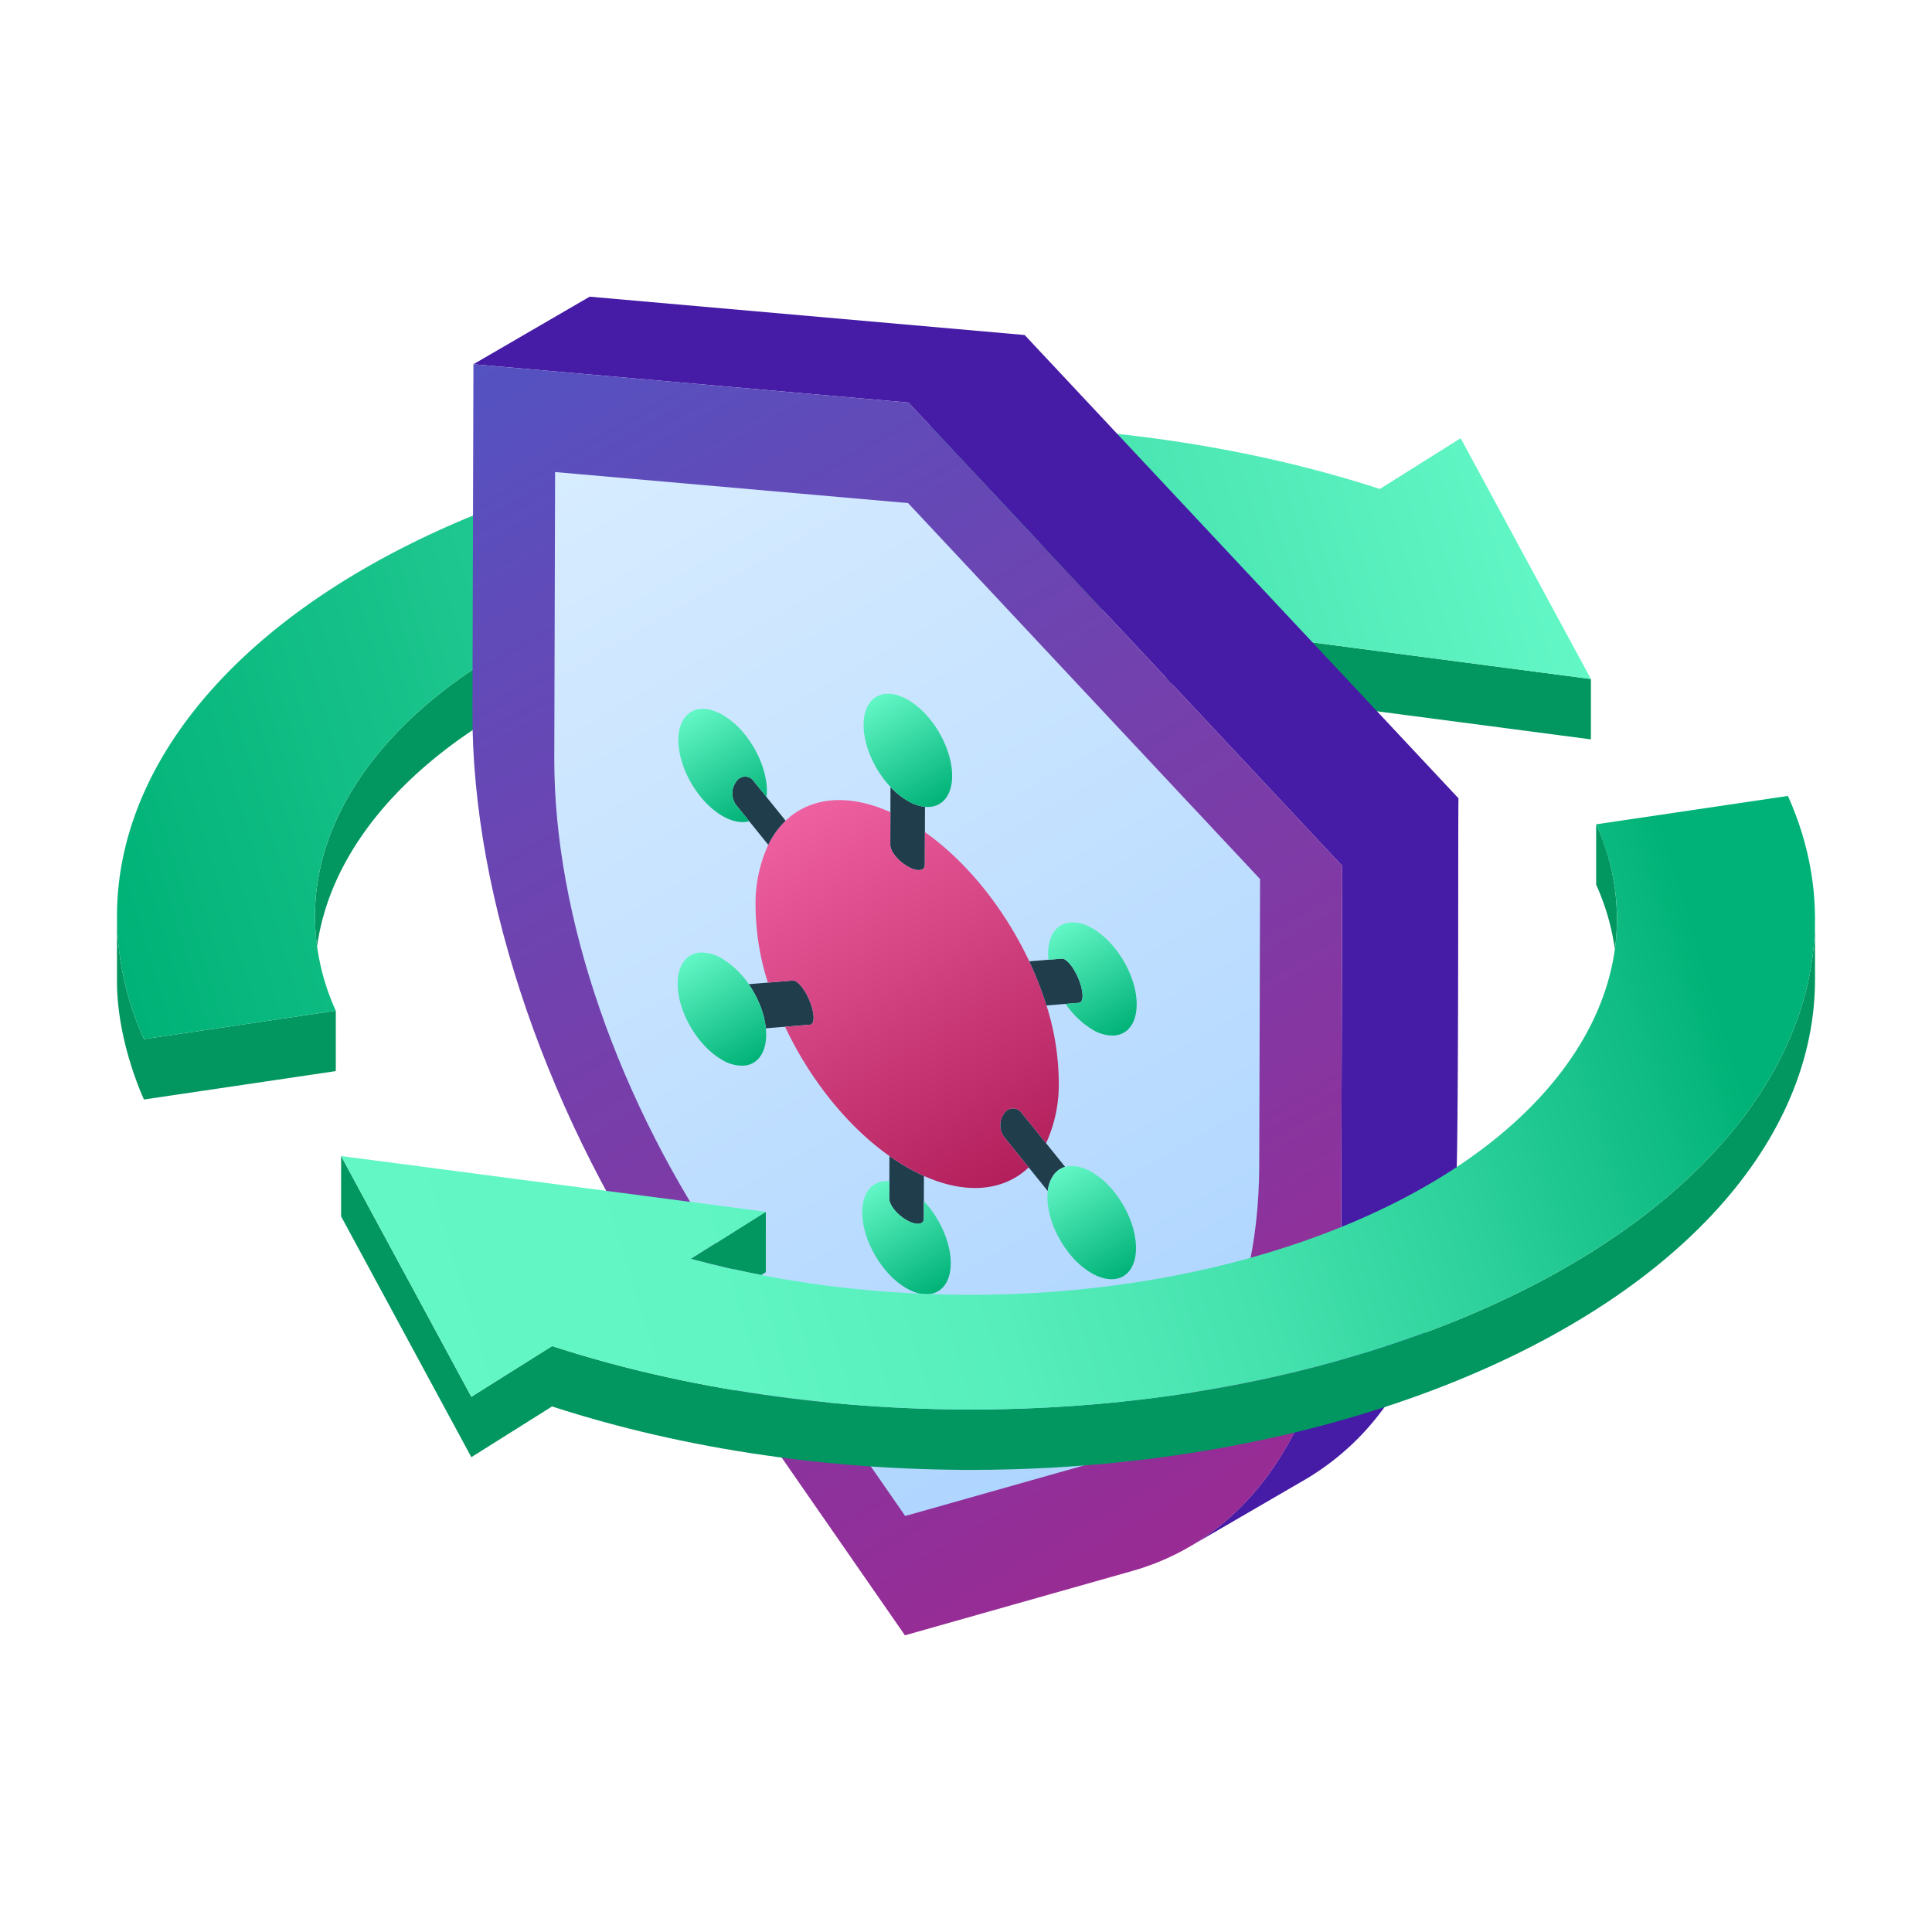
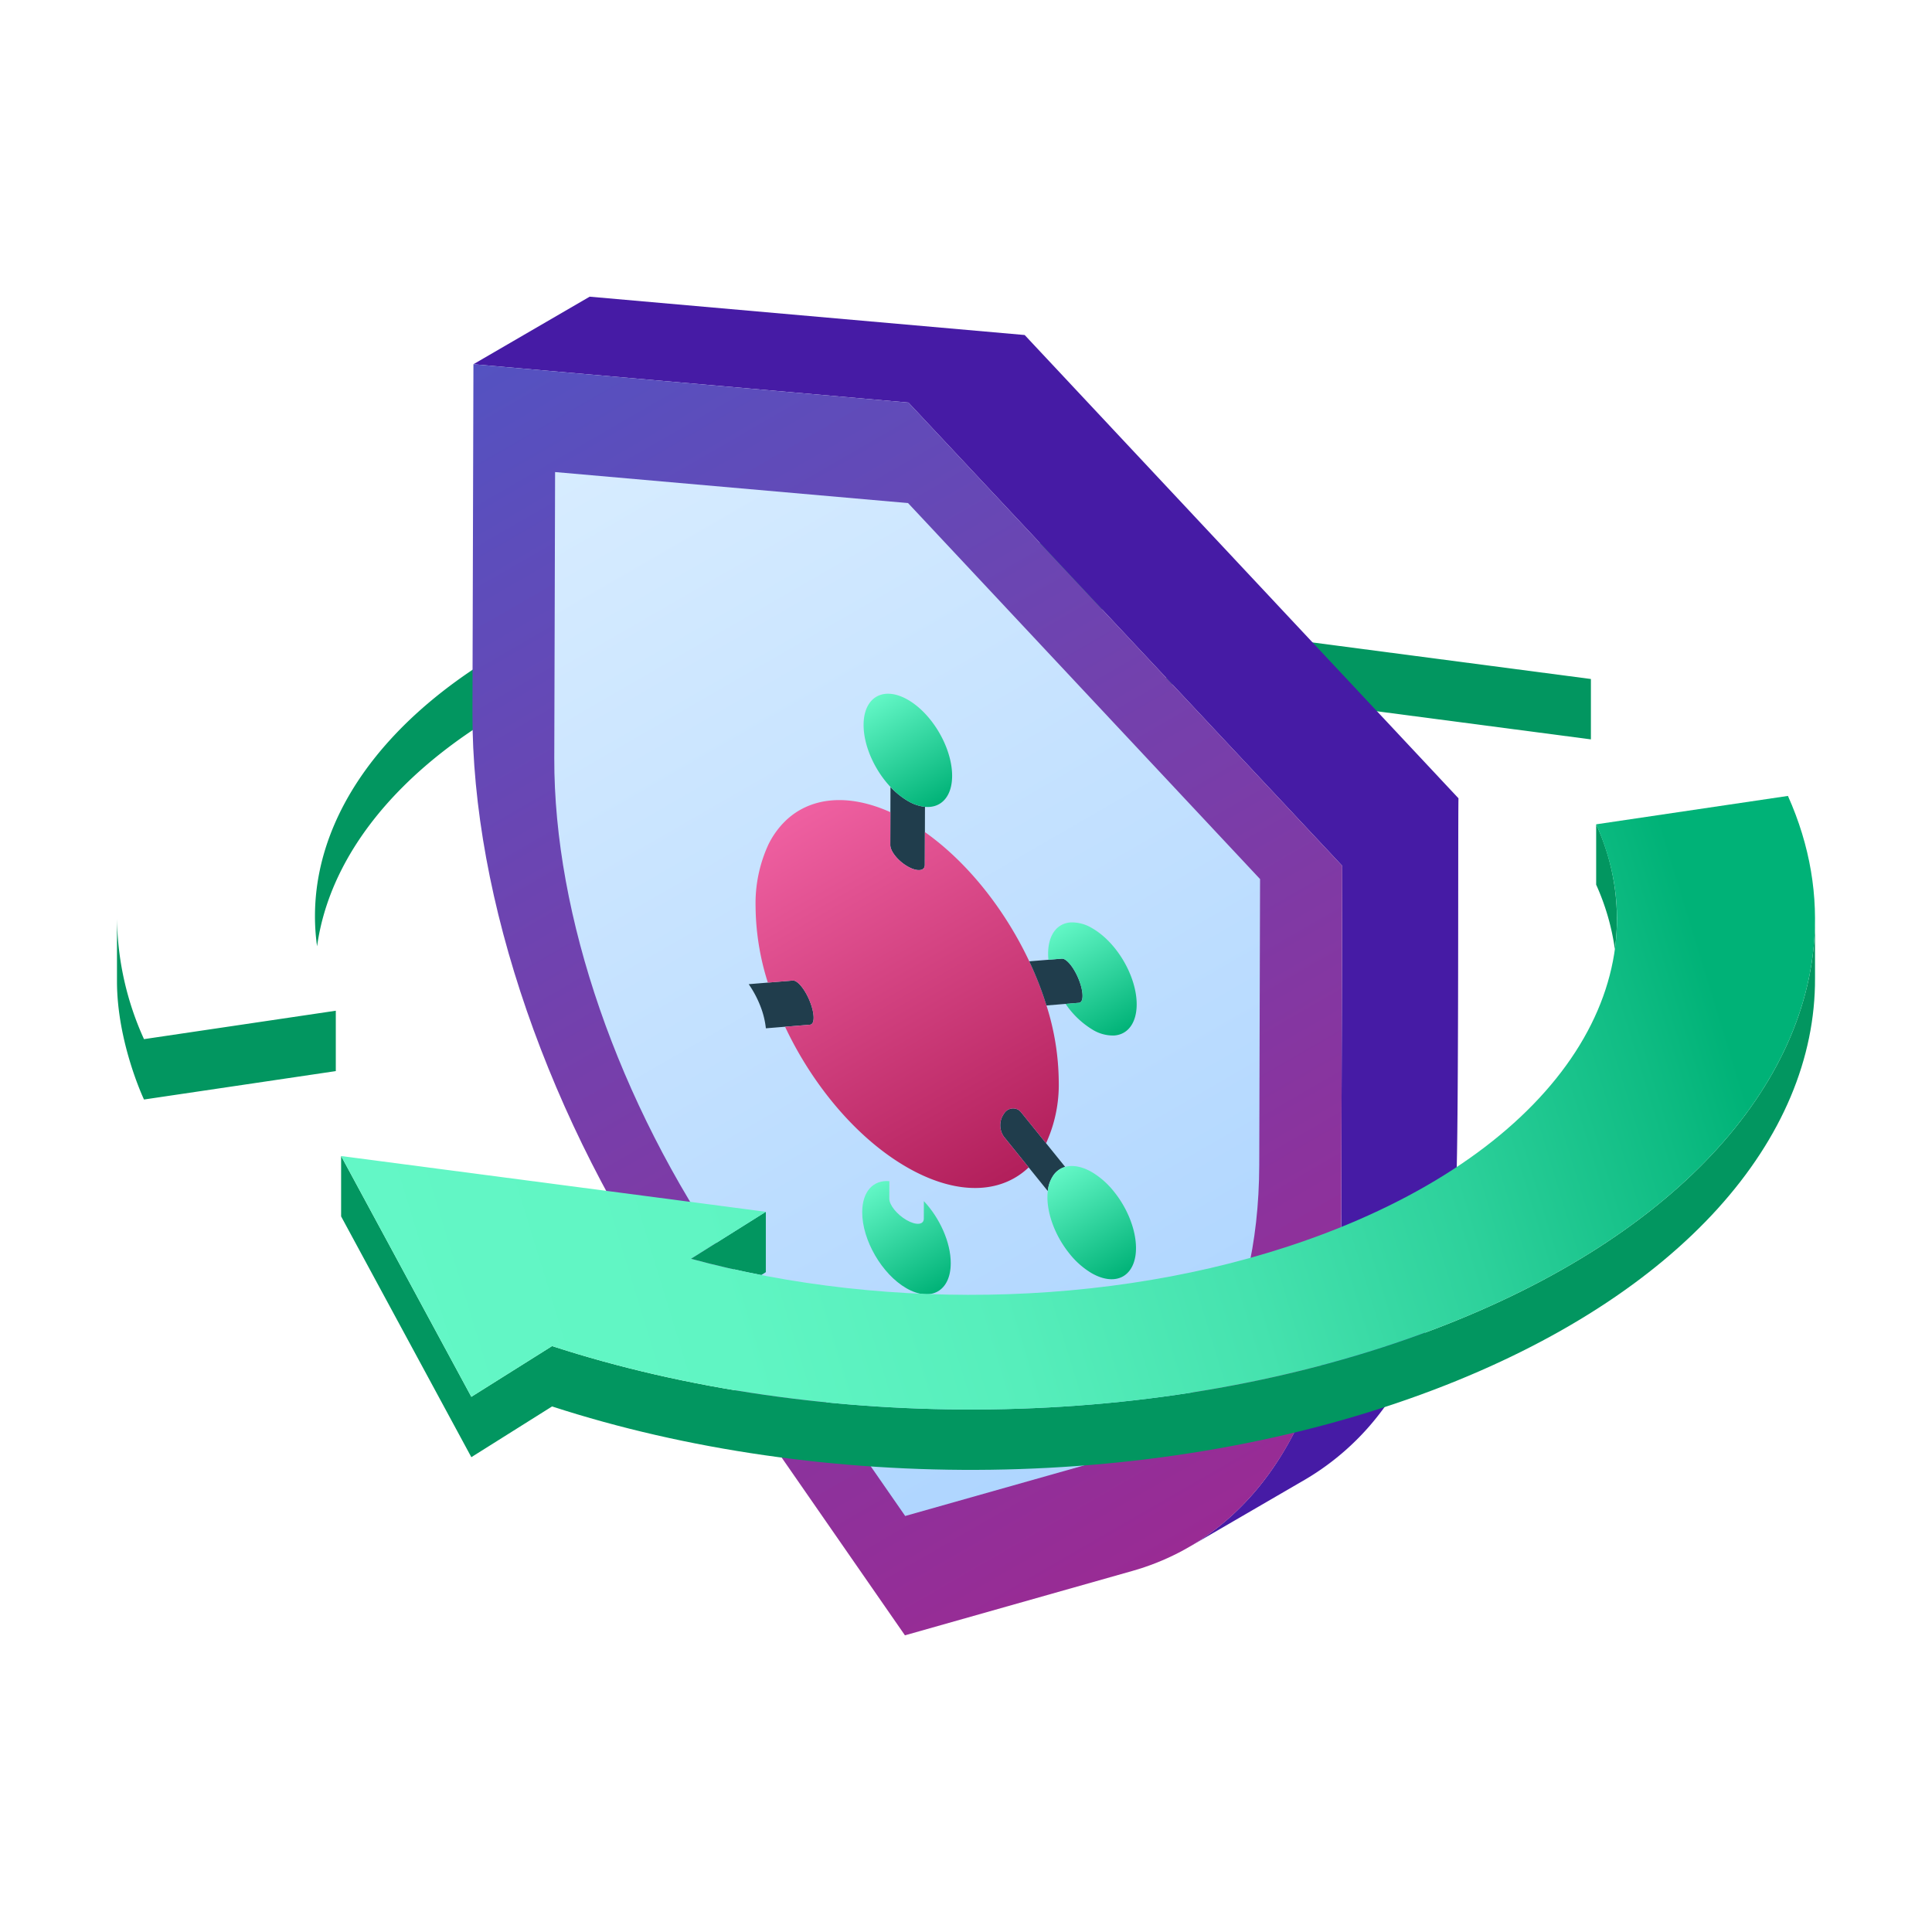
<svg xmlns="http://www.w3.org/2000/svg" xmlns:xlink="http://www.w3.org/1999/xlink" viewBox="0 0 512 512">
  <defs>
    <linearGradient id="linear-gradient" x1="403.197" y1="118.631" x2="24.491" y2="232.363" gradientUnits="userSpaceOnUse">
      <stop offset="0" stop-color="#63f7c6" />
      <stop offset="1" stop-color="#00b277" />
    </linearGradient>
    <linearGradient id="linear-gradient-2" x1="148.727" y1="83.094" x2="331.866" y2="400.301" gradientUnits="userSpaceOnUse">
      <stop offset="0" stop-color="#5452c1" />
      <stop offset="1" stop-color="#992b94" />
    </linearGradient>
    <linearGradient id="linear-gradient-3" x1="165.342" y1="114.569" x2="315.216" y2="374.159" gradientUnits="userSpaceOnUse">
      <stop offset="0" stop-color="#d7ecff" />
      <stop offset="1" stop-color="#aed5ff" />
    </linearGradient>
    <linearGradient id="linear-gradient-4" x1="281.073" y1="309.732" x2="297.557" y2="338.283" xlink:href="#linear-gradient" />
    <linearGradient id="linear-gradient-5" x1="212.186" y1="214.549" x2="268.629" y2="312.31" gradientUnits="userSpaceOnUse">
      <stop offset="0" stop-color="#ef60a1" />
      <stop offset="1" stop-color="#b21f5b" />
    </linearGradient>
    <linearGradient id="linear-gradient-6" x1="232.351" y1="184.583" x2="248.83" y2="213.125" xlink:href="#linear-gradient" />
    <linearGradient id="linear-gradient-7" x1="281.298" y1="245.132" x2="297.783" y2="273.684" xlink:href="#linear-gradient" />
    <linearGradient id="linear-gradient-8" x1="183.256" y1="188.577" x2="199.658" y2="216.986" xlink:href="#linear-gradient" />
    <linearGradient id="linear-gradient-9" x1="231.985" y1="313.728" x2="248.464" y2="342.272" xlink:href="#linear-gradient" />
    <linearGradient id="linear-gradient-10" x1="183.073" y1="253.148" x2="199.559" y2="281.703" xlink:href="#linear-gradient" />
    <linearGradient id="linear-gradient-11" x1="-339.168" y1="-440.275" x2="6.946" y2="-334.208" gradientTransform="matrix(1, 0, 0, -1, 447.385, -71.708)" gradientUnits="userSpaceOnUse">
      <stop offset="0" stop-color="#63f7c6" />
      <stop offset="0.24" stop-color="#60f5c3" />
      <stop offset="0.433" stop-color="#56eebb" />
      <stop offset="0.61" stop-color="#45e2ae" />
      <stop offset="0.777" stop-color="#2dd19b" />
      <stop offset="0.935" stop-color="#0fbc83" />
      <stop offset="1" stop-color="#00b277" />
    </linearGradient>
  </defs>
  <g id="Updating_antivirus">
    <path d="M88.99,267.853v16l-50.83,7.53s-7.16-15.08-7.16-31.36v-16.59a79.515,79.515,0,0,0,7.16,31.95Z" style="fill:#029660" />
    <path d="M328.86,152.723l-18.61,11.68c-48.45-9.42-103.55-6.39-149.38,11.03-46.03,17.5-72.75,45.74-76.84,75.35a56.487,56.487,0,0,1-.56-7.99c0-32.46,27.23-64.29,77.4-83.36C212.68,139.743,276.35,138.433,328.86,152.723Z" style="fill:#029660" />
    <polygon points="309.052 165.164 309.052 181.164 421.605 195.942 421.605 179.942 309.052 165.164" style="fill:#029660" />
-     <path d="M309.05,165.163l19.81-12.44c-52.51-14.29-116.18-12.98-167.99,6.71-50.17,19.07-77.4,50.9-77.4,83.36a60.971,60.971,0,0,0,5.52,25.06l-50.83,7.53a79.515,79.515,0,0,1-7.16-31.95v-.38l.006.003c-.177-42.45,35.348-84.097,100.974-109.043,72.46-27.54,162.69-27.53,233.7-4.43l21.41-13.45,34.52,63.81Z" style="fill:url(#linear-gradient)" />
    <path d="M271.549,88.783l-115.281-10.16-30.804,17.901,115.281,10.16L355.707,229.456l-.262,92.299c-.025,32.991-10.088,70.482-40.258,88.176l30.804-17.901a68.945,68.945,0,0,0,19.957-17.836c12.497-16.331,17.993-36.964,19.757-57.201.96-5.666.635-97.116.806-105.438Z" style="fill:#461ba5" />
    <path d="M240.745,106.684,355.707,229.456l-.262,92.299c-.14,49.428-20.84,84.786-55.345,94.557l-60.282,17.066-59.988-86.504c-34.337-49.517-54.769-108.622-54.629-158.05l.262-92.299Z" style="fill:url(#linear-gradient-2)" />
    <path d="M240.646,133.321l93.282,99.64-.215,75.801c-.119,41.845-17.378,71.352-46.596,79.631l-47.233,13.359L192.896,333.995C163.821,292.06,146.771,242.744,146.89,200.9l.215-75.801Z" style="fill:url(#linear-gradient-3)" />
-     <path d="M244.851,311.634l-.019,6.674-.013,4.647c-.005,1.667-2.058,1.829-4.587.369-2.515-1.452-4.561-3.981-4.556-5.648l.013-4.65.019-6.67q2.247,1.588,4.564,2.929A50.165,50.165,0,0,0,244.851,311.634Z" style="fill:#203d4c" />
    <path d="M269.789,294.07a3.04,3.04,0,0,1,.837.726l6.593,8.169,5.061,6.271a5.651,5.651,0,0,0-3.103,2.215,8.905,8.905,0,0,0-1.504,4.191l-5.064-6.275-6.587-8.162a5.25,5.25,0,0,1,.017-6.025A2.819,2.819,0,0,1,269.789,294.07Z" style="fill:#203d4c" />
    <path d="M289.366,310.624a21.622,21.622,0,0,1,5.848,5.169c5.606,6.943,7.499,16.247,4.247,20.772-2.191,3.041-6.144,3.162-10.202.819a21.625,21.625,0,0,1-5.849-5.169c-4.192-5.198-6.312-11.722-5.737-16.573a8.905,8.905,0,0,1,1.504-4.191,5.651,5.651,0,0,1,3.103-2.215C284.329,308.658,286.826,309.158,289.366,310.624Z" style="fill:url(#linear-gradient-4)" />
    <path d="M210.95,260.099c1.213.7,2.725,2.838,3.732,5.431,1.257,3.223,1.25,5.929-.017,6.025l-6.612.541-5.088.416a22.566,22.566,0,0,0-1.469-5.911,27.974,27.974,0,0,0-3.081-5.785l5.08-.416,6.618-.542A1.493,1.493,0,0,1,210.95,260.099Z" style="fill:#203d4c" />
    <path d="M245.128,213.825l-.019,6.688-.025,8.698c-.005,1.667-2.058,1.845-4.587.385s-4.561-3.997-4.556-5.663l.025-8.699.019-6.684a20.314,20.314,0,0,0,4.562,3.69A11.407,11.407,0,0,0,245.128,213.825Z" style="fill:#203d4c" />
    <path d="M235.966,215.233l-.025,8.699c-.005,1.667,2.028,4.204,4.556,5.663s4.582,1.282,4.587-.385l.025-8.698c11.334,8.013,21.22,20.58,27.655,34.248a90.165,90.165,0,0,1,4.56,11.696A68.163,68.163,0,0,1,280.58,286.62a37.261,37.261,0,0,1-3.361,16.346l-6.593-8.169a3.04,3.04,0,0,0-.837-.726,2.819,2.819,0,0,0-3.75,1.111,5.25,5.25,0,0,0-.017,6.025l6.587,8.162c-6.491,6.209-16.416,7.344-27.759,2.266a50.165,50.165,0,0,1-4.579-2.349q-2.315-1.337-4.564-2.929c-11.333-8.01-21.22-20.584-27.656-34.26l6.612-.541c1.267-.096,1.274-2.803.017-6.025-1.007-2.592-2.519-4.73-3.732-5.431a1.493,1.493,0,0,0-.838-.24l-6.618.542a68.172,68.172,0,0,1-3.257-20.167,37.243,37.243,0,0,1,3.36-16.342,22.526,22.526,0,0,1,4.607-6.398C214.696,211.281,224.622,210.15,235.966,215.233Z" style="fill:url(#linear-gradient-5)" />
    <path d="M282.217,254.297c1.213.7,2.725,2.838,3.732,5.431,1.257,3.223,1.25,5.929-.017,6.025l-3.532.289-5.077.416a90.165,90.165,0,0,0-4.56-11.696l5.082-.416,3.533-.289A1.493,1.493,0,0,1,282.217,254.297Z" style="fill:#203d4c" />
    <path d="M240.623,185.461c6.481,3.742,11.721,12.772,11.7,20.173-.016,5.535-2.982,8.584-7.195,8.19a11.407,11.407,0,0,1-4.581-1.586,20.314,20.314,0,0,1-4.562-3.69c-4.199-4.461-7.141-10.923-7.125-16.461C228.881,184.686,234.155,181.727,240.623,185.461Z" style="fill:url(#linear-gradient-6)" />
    <path d="M289.521,246.036c4.057,2.342,7.995,7.022,10.161,12.568,3.216,8.275,1.276,15.35-4.351,15.808a10.28,10.28,0,0,1-5.862-1.585,22.943,22.943,0,0,1-7.07-6.785l3.532-.289c1.267-.096,1.274-2.803.017-6.025-1.007-2.592-2.518-4.73-3.732-5.431a1.493,1.493,0,0,0-.838-.24l-3.533.289c-.542-5.493,1.609-9.545,5.813-9.894A10.282,10.282,0,0,1,289.521,246.036Z" style="fill:url(#linear-gradient-7)" />
-     <path d="M198.777,206.13a3.049,3.049,0,0,1,.848.74l3.513,4.35,5.066,6.272a22.526,22.526,0,0,0-4.607,6.398l-5.054-6.261-3.522-4.364a5.25,5.25,0,0,1,.017-6.025A2.81,2.81,0,0,1,198.777,206.13Z" style="fill:#203d4c" />
-     <path d="M191.55,189.472a21.512,21.512,0,0,1,5.843,5.173c4.201,5.203,6.317,11.723,5.745,16.575l-3.513-4.35a3.049,3.049,0,0,0-.848-.74,2.81,2.81,0,0,0-3.739,1.11,5.25,5.25,0,0,0-.017,6.025l3.522,4.364c-2.046.58-4.543.082-7.08-1.383a21.614,21.614,0,0,1-5.86-5.186c-5.606-6.943-7.499-16.231-4.247-20.772C183.546,187.257,187.498,187.133,191.55,189.472Z" style="fill:url(#linear-gradient-8)" />
    <path d="M235.689,313.026l-.013,4.65c-.005,1.667,2.041,4.196,4.556,5.648,2.529,1.46,4.582,1.298,4.587-.369l.013-4.647c4.202,4.465,7.141,10.926,7.125,16.473-.021,7.386-5.295,10.346-11.776,6.604-6.468-3.734-11.708-12.764-11.687-20.15C228.51,315.684,231.478,312.632,235.689,313.026Z" style="fill:url(#linear-gradient-9)" />
-     <path d="M191.344,254.031a22.921,22.921,0,0,1,7.07,6.785,27.974,27.974,0,0,1,3.081,5.785,22.566,22.566,0,0,1,1.469,5.911c.542,5.495-1.604,9.553-5.82,9.897a10.234,10.234,0,0,1-5.85-1.578c-4.054-2.341-7.993-7.024-10.159-12.582-3.216-8.26-1.276-15.35,4.351-15.808A10.324,10.324,0,0,1,191.344,254.031Z" style="fill:url(#linear-gradient-10)" />
    <path d="M423,218.451v16a62.598,62.598,0,0,1,4.957,17.096A59.907,59.907,0,0,0,423,218.451Z" style="fill:#029660" />
    <path d="M201.743,337.896l1.209-.76v-16l-19.82,12.45C189.197,335.236,195.416,336.667,201.743,337.896Z" style="fill:#029660" />
    <path d="M480.998,243.367c.112,42.408-35.418,83.994-100.98,108.918-72.475,27.552-162.684,27.531-233.712,4.436l-21.395,13.445L90.399,306.358v16l34.512,63.808,21.395-13.445c71.028,23.095,161.237,23.116,233.712-4.436C445.666,343.329,481.204,301.666,480.998,259.2l.002-.003v-15.83Z" style="fill:#029660" />
    <path d="M473.823,210.928,423,218.451c18.045,40.248-8.737,84.413-71.867,108.412-51.827,19.702-115.482,21.003-168.002,6.724l19.82-12.45L90.399,306.358l34.512,63.808,21.395-13.445c71.028,23.095,161.237,23.116,233.712-4.436,82.332-31.299,117.306-88.875,93.804-141.357Z" style="fill:url(#linear-gradient-11)" />
  </g>
</svg>